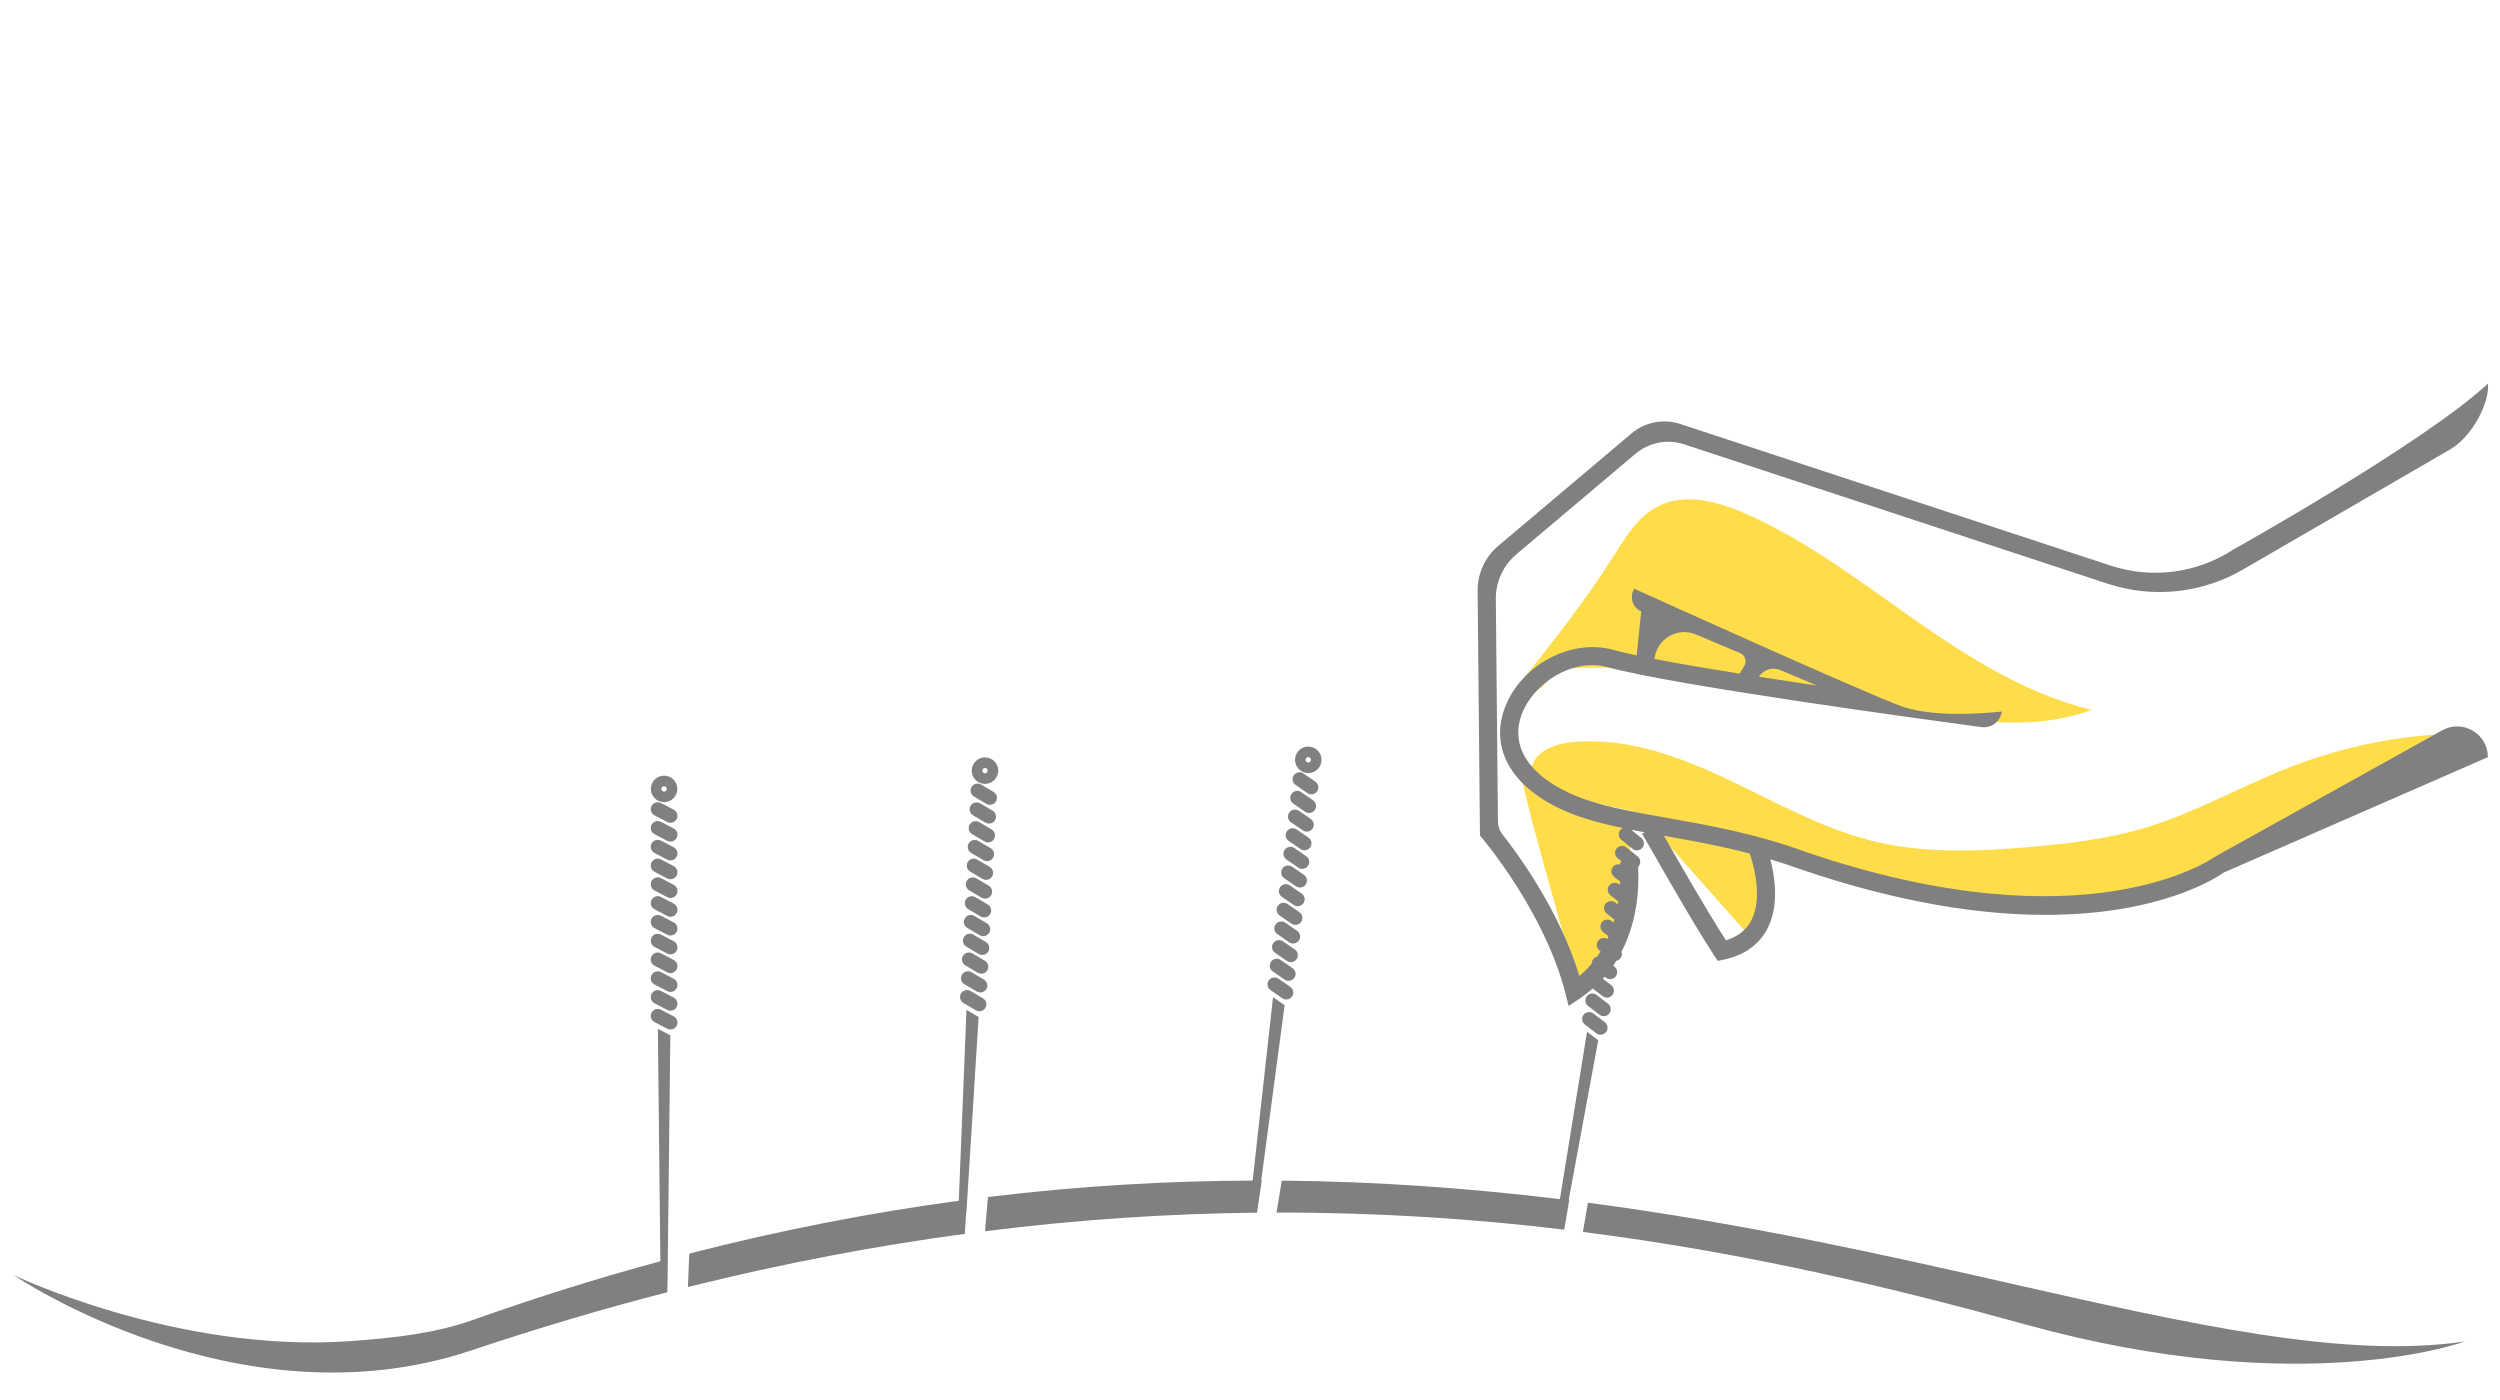
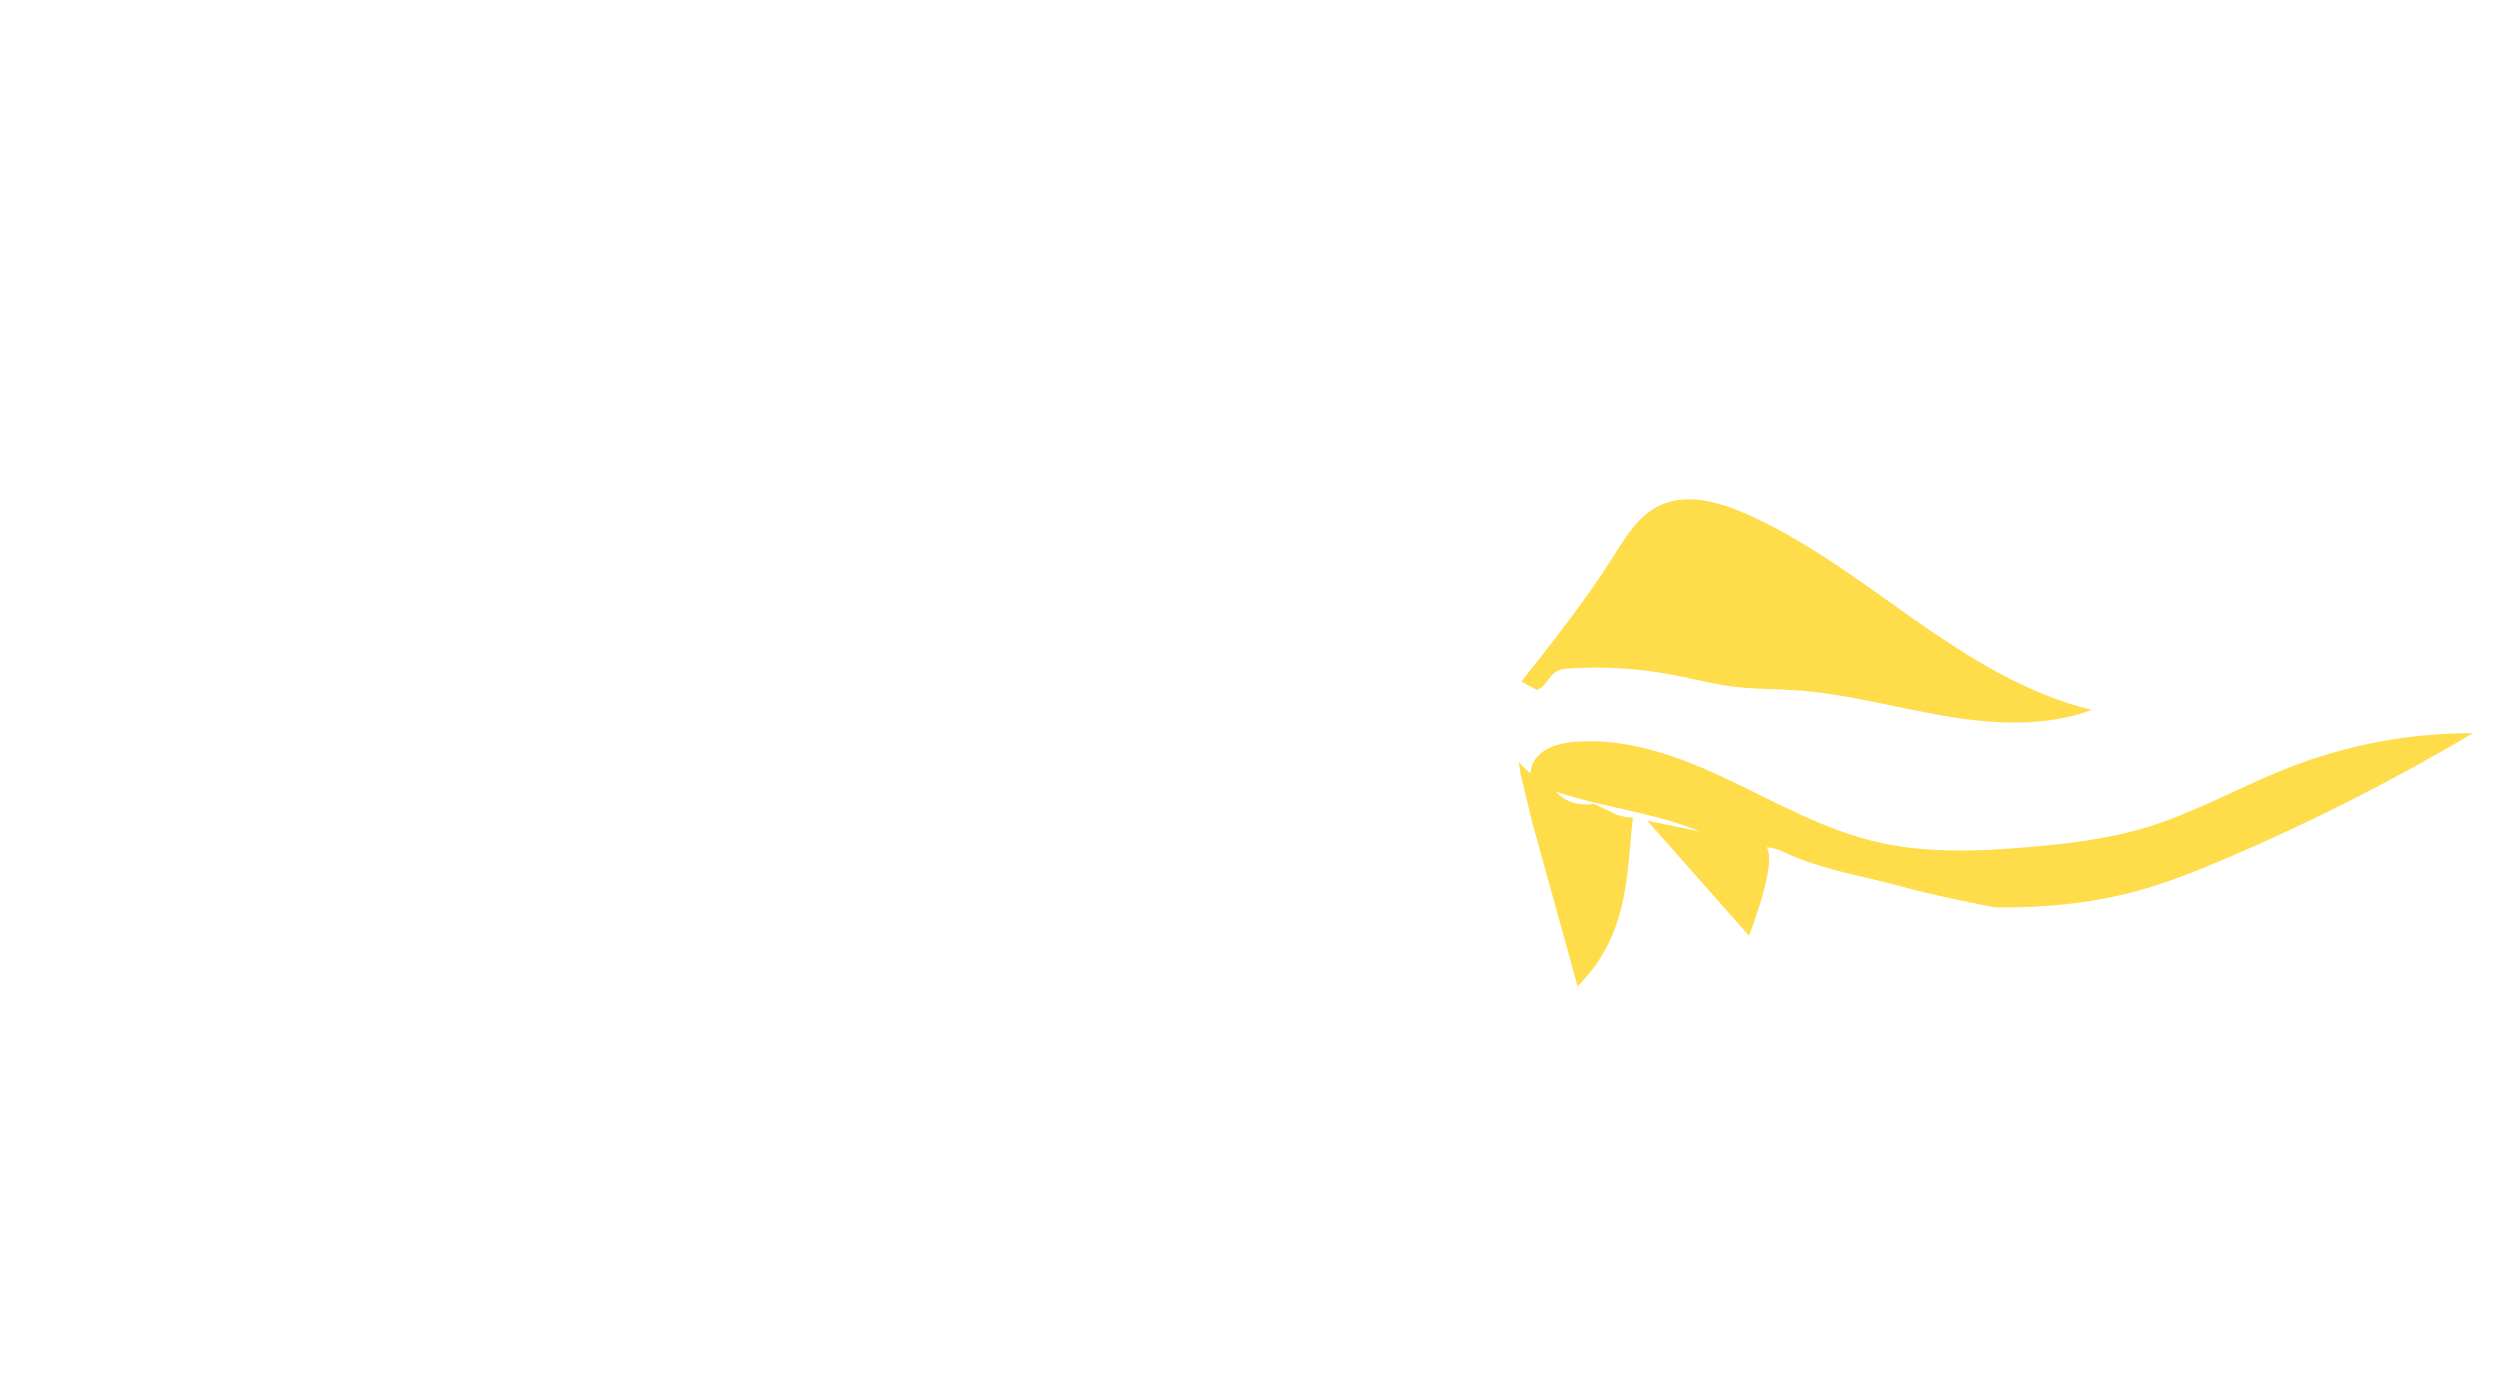
<svg xmlns="http://www.w3.org/2000/svg" width="100%" height="100%" viewBox="0 0 500 280" version="1.1" xml:space="preserve" style="fill-rule:evenodd;clip-rule:evenodd;stroke-linejoin:round;stroke-miterlimit:2;">
  <g id="Acupuncture" transform="matrix(0.342,0,0,0.342,-91.933,-164.712)">
    <path d="M1163.92,933.921C1161.35,931.936 1159.01,929.687 1157,927.085L1158.13,934.719L1164.67,961.827C1164.67,961.827 1179.49,1015.4 1191.38,1058.4C1221.34,1028.35 1220,993.959 1223.68,959.77C1219.65,959.656 1215.57,958.751 1211.77,956.879C1208.15,955.099 1204.52,953.379 1200.86,951.687C1199.45,951.916 1197.98,952.068 1196.41,952.068C1188.55,952.068 1182.65,949.045 1178.68,944.503C1204.97,953.593 1233.53,956.373 1259.59,966.49C1260.82,966.969 1262.05,967.464 1263.27,967.974L1232.07,961.497L1291.62,1028.82C1291.62,1028.82 1308.41,986.241 1301.9,977.106C1305.03,977.305 1308.29,978.126 1311.6,979.706C1333.53,990.188 1357.28,993.586 1380.54,999.959C1398.81,1004.96 1417.12,1008.65 1435.56,1012.27C1463.34,1012.6 1491.01,1010.07 1517.79,1002.85C1536.23,997.871 1554.02,990.744 1571.57,983.225C1620.9,962.106 1668.84,937.757 1714.99,910.385C1678.49,910.251 1641.98,917.026 1607.96,930.246C1579.64,941.25 1553.04,956.66 1523.97,965.483C1501.9,972.181 1478.85,974.945 1455.87,976.928C1425.56,979.545 1394.65,980.81 1365.07,973.696C1334.96,966.452 1307.64,950.883 1279.65,937.619C1251.66,924.355 1221.41,913.072 1190.53,915.378C1181.9,916.022 1172.62,918.15 1167.17,924.859C1165.13,927.364 1164.05,930.651 1163.92,933.921ZM1388.6,844.089C1356.69,821.758 1325.46,797.796 1289.84,782.073C1273.59,774.901 1254.37,769.633 1238.52,777.65C1226.54,783.706 1219.26,795.98 1212.09,807.319C1195.95,832.816 1177.19,856.538 1158.48,880.207L1167.44,885.033C1172.65,883.673 1174.47,876.972 1179.1,874.239C1181.41,872.882 1184.18,872.642 1186.84,872.478C1207.09,871.234 1227.5,872.535 1247.42,876.343C1259.28,878.61 1270.99,881.762 1282.98,883.223C1294.81,884.666 1306.77,884.444 1318.67,885.235C1347.91,887.179 1376.37,895.211 1405.26,900.186C1434.14,905.161 1464.61,906.941 1492.09,896.748C1454.22,887.666 1420.5,866.42 1388.6,844.089Z" style="fill:rgb(255,220,74);fill-rule:nonzero;" />
-     <path d="M654.989,1219.19C619.237,1228.87 582.665,1240.25 545.243,1253.56C524.437,1260.97 500.858,1264 473.325,1265.92C372.014,1273.02 276.78,1227.28 276.78,1227.28C276.78,1227.28 408.322,1317.05 544.68,1271.26C583.762,1258.13 621.887,1246.88 659.075,1237.31L659.14,1232.05L659.177,1232.04L660.807,1087.86L660.818,1087.04L653.513,1083.24L654.989,1219.19ZM1445.57,1232.42C1372.16,1215.79 1289.56,1197.09 1197.42,1184.95L1194.48,1202.04C1292.07,1214.46 1378.26,1235.4 1453.57,1256.23C1615.9,1301.12 1710.15,1266.12 1710.15,1266.12C1639.92,1276.42 1549.87,1256.03 1445.57,1232.42ZM829.506,1183.81C778.898,1190.63 726.37,1200.69 671.885,1214.72L671.09,1234.26C727.228,1220.28 781.201,1210.12 833.048,1203.16L833.855,1190.14L833.991,1190.12L841.099,1076.36L834.002,1072.18L829.506,1183.81ZM1019.95,1070.23L1020.05,1069.42L1013.27,1064.76L1001.36,1172C951.936,1172.18 900.347,1175.08 846.544,1181.62L844.846,1201.63C900.301,1194.65 953.3,1191.3 1003.88,1190.79L1006.7,1171.98C1006.59,1171.98 1006.48,1171.99 1006.36,1171.99L1019.95,1070.23ZM1203.3,1090.75L1203.45,1089.94L1196.9,1084.95L1181.03,1182.88C1129.72,1176.64 1075.53,1172.55 1018.37,1172.04L1015.31,1190.72C1074.73,1190.61 1130.78,1194.38 1183.55,1200.69L1186.48,1183.54C1186.37,1183.53 1186.26,1183.52 1186.15,1183.5L1203.3,1090.75ZM1195.64,1080.76L1202.34,1085.87C1203.08,1086.43 1203.94,1086.7 1204.81,1086.7C1206.03,1086.7 1207.25,1086.15 1208.05,1085.1C1209.41,1083.32 1209.07,1080.76 1207.28,1079.4L1200.58,1074.28C1199.72,1073.62 1198.65,1073.33 1197.58,1073.48C1196.49,1073.62 1195.54,1074.18 1194.88,1075.05C1194.22,1075.91 1193.93,1076.98 1194.07,1078.06C1194.22,1079.14 1194.78,1080.1 1195.64,1080.76ZM662.791,1075.99L662.789,1075.99L655.321,1072.1C654.352,1071.6 653.252,1071.5 652.212,1071.82C651.175,1072.15 650.327,1072.86 649.825,1073.83C649.321,1074.79 649.223,1075.89 649.551,1076.93C649.877,1077.97 650.588,1078.82 651.553,1079.32L659.025,1083.22C659.625,1083.53 660.267,1083.68 660.9,1083.68C662.372,1083.68 663.795,1082.88 664.519,1081.49C665.023,1080.53 665.122,1079.42 664.793,1078.38C664.467,1077.34 663.756,1076.5 662.791,1075.99ZM1197.52,1069.92L1204.21,1075.03C1204.95,1075.6 1205.82,1075.87 1206.68,1075.87C1207.91,1075.87 1209.12,1075.32 1209.92,1074.27C1210.58,1073.4 1210.87,1072.33 1210.72,1071.25C1210.58,1070.17 1210.02,1069.22 1209.16,1068.56L1202.46,1063.44C1201.6,1062.78 1200.51,1062.49 1199.45,1062.65C1198.37,1062.79 1197.41,1063.35 1196.76,1064.21C1196.09,1065.07 1195.81,1066.14 1195.95,1067.22C1196.1,1068.3 1196.65,1069.26 1197.52,1069.92ZM843.637,1065.42L836.374,1061.15C835.43,1060.6 834.336,1060.44 833.285,1060.72C832.233,1060.99 831.348,1061.66 830.795,1062.6C829.659,1064.53 830.309,1067.03 832.241,1068.17L839.506,1072.45C840.153,1072.83 840.862,1073.01 841.562,1073.01C842.962,1073.01 844.325,1072.29 845.08,1071C846.221,1069.07 845.572,1066.56 843.637,1065.42ZM662.791,1065L662.789,1065L655.321,1061.1C654.352,1060.6 653.252,1060.5 652.212,1060.83C651.175,1061.15 650.327,1061.86 649.825,1062.83C649.321,1063.79 649.223,1064.89 649.551,1065.93C649.877,1066.97 650.588,1067.82 651.553,1068.33L659.025,1072.22C659.625,1072.53 660.267,1072.68 660.9,1072.68C662.372,1072.68 663.795,1071.88 664.519,1070.49C665.023,1069.53 665.122,1068.42 664.793,1067.38C664.467,1066.35 663.756,1065.5 662.791,1065ZM1200.23,1059.72L1206.09,1064.2C1206.81,1064.75 1207.67,1065.04 1208.56,1065.04C1208.74,1065.04 1208.92,1065.02 1209.11,1065C1210.18,1064.85 1211.14,1064.3 1211.8,1063.43C1212.46,1062.57 1212.75,1061.5 1212.6,1060.42C1212.46,1059.34 1211.9,1058.38 1211.04,1057.72L1206.11,1053.96C1206.47,1053.56 1206.83,1053.16 1207.17,1052.76L1207.97,1053.36C1208.68,1053.91 1209.55,1054.2 1210.43,1054.2C1210.62,1054.2 1210.8,1054.19 1210.98,1054.16C1212.06,1054.02 1213.02,1053.46 1213.68,1052.6L1213.68,1052.6C1214.34,1051.73 1214.62,1050.66 1214.48,1049.58C1214.33,1048.51 1213.78,1047.55 1212.91,1046.89L1212.17,1046.32C1212.82,1045.38 1213.44,1044.44 1214.03,1043.49C1214.93,1043.3 1215.78,1042.82 1216.4,1042.05C1217.3,1040.92 1217.51,1039.44 1217.07,1038.16C1226.98,1019.01 1227.36,998.754 1226.74,988.587C1226.87,988.46 1227,988.322 1227.12,988.175C1227.8,987.326 1228.11,986.265 1227.99,985.183C1227.88,984.102 1227.34,983.131 1226.5,982.448L1219.93,977.168C1218.17,975.757 1215.61,976.044 1214.2,977.79C1213.52,978.64 1213.21,979.703 1213.33,980.783C1213.44,981.866 1213.97,982.837 1214.82,983.518L1216.94,985.216C1216.55,985.797 1216.28,986.455 1216.15,987.16C1214.67,986.821 1213.07,987.32 1212.05,988.575C1211.37,989.424 1211.06,990.487 1211.18,991.567C1211.3,992.65 1211.83,993.621 1212.68,994.302L1216.2,997.135C1216.18,997.784 1216.16,998.45 1216.12,999.132L1215.63,998.739C1213.88,997.329 1211.31,997.615 1209.91,999.362C1209.23,1000.21 1208.91,1001.27 1209.03,1002.36C1209.15,1003.44 1209.68,1004.41 1210.53,1005.09L1215.16,1008.81C1215.07,1009.39 1214.98,1009.99 1214.88,1010.58L1213.5,1009.47C1212.65,1008.79 1211.58,1008.47 1210.51,1008.6C1209.42,1008.72 1208.45,1009.25 1207.77,1010.09C1207.09,1010.94 1206.78,1012 1206.89,1013.09C1207.01,1014.17 1207.55,1015.14 1208.39,1015.82L1212.89,1019.43C1212.73,1019.99 1212.57,1020.54 1212.4,1021.1L1211.35,1020.26C1210.51,1019.58 1209.43,1019.26 1208.36,1019.38C1207.28,1019.5 1206.31,1020.03 1205.62,1020.88C1204.94,1021.73 1204.63,1022.79 1204.75,1023.87C1204.87,1024.95 1205.4,1025.92 1206.25,1026.61L1209.43,1029.17C1209.21,1029.68 1208.98,1030.2 1208.74,1030.72C1207.98,1030.26 1207.1,1030.07 1206.21,1030.17C1205.13,1030.29 1204.16,1030.82 1203.48,1031.66C1202.8,1032.51 1202.49,1033.58 1202.6,1034.66C1202.72,1035.74 1203.25,1036.71 1204.1,1037.39L1204.83,1037.98C1204.18,1039.01 1203.5,1040.04 1202.79,1041.06C1201.91,1041.27 1201.1,1041.77 1200.51,1042.54C1199.94,1043.29 1199.65,1044.19 1199.67,1045.11C1197.54,1047.67 1195.14,1050.12 1192.45,1052.42C1180.91,1014.47 1156.93,981.605 1147.48,969.613C1145.77,967.442 1144.82,964.781 1144.8,962.017L1143.56,831.99C1143.46,821.877 1147.88,812.247 1155.61,805.724L1225.25,746.973C1233.13,740.322 1243.9,738.234 1253.7,741.459L1501.37,822.969C1527.68,831.625 1556.43,828.632 1580.38,814.742L1701.5,744.518C1715.25,736.545 1724.93,716.077 1723.72,705.958C1686.68,740.498 1574.82,803.008 1574.82,803.008C1553.57,816.86 1527.18,820.306 1503.08,812.377L1251.39,729.545C1241.6,726.321 1230.83,728.408 1222.94,735.06L1144.97,800.841C1137.24,807.363 1132.82,816.993 1132.92,827.108L1134.28,970.255L1135.53,971.719C1135.9,972.146 1172.23,1014.98 1184.3,1062.64L1186.14,1069.92L1192.38,1065.74C1195.22,1063.84 1197.83,1061.83 1200.23,1059.72ZM1011.8,1060.63L1018.74,1065.4C1019.44,1065.89 1020.25,1066.12 1021.04,1066.12C1022.34,1066.12 1023.62,1065.5 1024.4,1064.36C1025.67,1062.5 1025.2,1059.96 1023.36,1058.69L1016.41,1053.92C1015.51,1053.31 1014.44,1053.07 1013.36,1053.27C1012.29,1053.47 1011.36,1054.07 1010.75,1054.97C1010.13,1055.87 1009.9,1056.95 1010.1,1058.02C1010.3,1059.09 1010.9,1060.02 1011.8,1060.63ZM832.804,1057.19L840.067,1061.46C840.703,1061.84 841.409,1062.03 842.126,1062.03C842.47,1062.03 842.814,1061.98 843.155,1061.89C844.208,1061.62 845.093,1060.95 845.646,1060.02C846.782,1058.08 846.132,1055.58 844.195,1054.44L836.935,1050.17C835.003,1049.04 832.499,1049.68 831.356,1051.61C830.22,1053.55 830.869,1056.05 832.804,1057.19ZM662.791,1054L655.319,1050.1C653.319,1049.06 650.857,1049.84 649.825,1051.83C649.321,1052.8 649.223,1053.9 649.551,1054.94C649.877,1055.98 650.588,1056.83 651.553,1057.33L659.022,1061.22C659.615,1061.53 660.256,1061.69 660.903,1061.69C661.314,1061.69 661.728,1061.62 662.132,1061.5C663.169,1061.17 664.017,1060.46 664.519,1059.5C665.023,1058.53 665.122,1057.43 664.793,1056.39C664.467,1055.35 663.756,1054.5 662.791,1054ZM1013.13,1049.72L1020.07,1054.49C1020.77,1054.97 1021.58,1055.2 1022.37,1055.2C1023.67,1055.2 1024.95,1054.59 1025.74,1053.44C1027.01,1051.59 1026.54,1049.05 1024.69,1047.77L1017.74,1043C1016.85,1042.38 1015.76,1042.15 1014.69,1042.35C1013.62,1042.55 1012.69,1043.16 1012.08,1044.05C1011.46,1044.95 1011.23,1046.03 1011.43,1047.1C1011.63,1048.17 1012.23,1049.1 1013.13,1049.72ZM833.366,1046.21L840.629,1050.48C841.275,1050.86 841.987,1051.04 842.688,1051.04C844.084,1051.04 845.448,1050.32 846.208,1049.03C847.343,1047.1 846.694,1044.6 844.762,1043.46L837.496,1039.18C835.562,1038.05 833.058,1038.7 831.923,1040.63C830.782,1042.57 831.431,1045.07 833.366,1046.21ZM651.553,1046.33L659.023,1050.22C659.616,1050.53 660.257,1050.69 660.904,1050.69C661.315,1050.69 661.728,1050.63 662.132,1050.5C663.169,1050.17 664.017,1049.46 664.519,1048.49C665.024,1047.53 665.119,1046.43 664.793,1045.39C664.468,1044.35 663.756,1043.51 662.791,1043L655.319,1039.11C653.32,1038.06 650.857,1038.84 649.825,1040.83C649.321,1041.8 649.223,1042.9 649.551,1043.94C649.877,1044.98 650.588,1045.83 651.553,1046.33ZM1014.46,1038.8L1021.4,1043.57C1022.11,1044.06 1022.91,1044.29 1023.7,1044.29C1025,1044.29 1026.28,1043.67 1027.07,1042.52C1028.34,1040.67 1027.87,1038.13 1026.02,1036.86L1019.07,1032.09C1017.22,1030.82 1014.68,1031.28 1013.41,1033.14C1012.79,1034.03 1012.56,1035.12 1012.76,1036.19C1012.96,1037.26 1013.56,1038.18 1014.46,1038.8ZM1217.82,965.858C1217.26,966.113 1216.76,966.497 1216.35,967.006C1214.94,968.754 1215.22,971.325 1216.97,972.733L1223.54,978.013C1224.19,978.533 1224.96,978.838 1225.77,978.899C1226.02,978.918 1226.28,978.914 1226.53,978.886C1227.61,978.768 1228.58,978.233 1229.27,977.39C1229.95,976.541 1230.26,975.481 1230.14,974.398C1230.02,973.315 1229.49,972.344 1228.64,971.663L1222.63,966.827C1225.23,967.336 1227.88,967.834 1230.58,968.328L1229.08,969.163C1230.63,971.436 1257.01,1018.83 1271.37,1040.55L1273.37,1043.57L1276.92,1042.8C1288.87,1040.2 1297.4,1034.16 1302.3,1024.85C1309.32,1011.48 1306.83,994.625 1304.11,984.139C1309.78,985.838 1315.5,987.68 1321.3,989.809C1380.32,1009.97 1427.91,1016.62 1465.05,1016.62C1531.53,1016.62 1564.47,995.276 1569.33,991.849L1723.72,924.397C1723.72,910.701 1709,902.046 1697.03,908.703L1564.56,982.367L1563.53,982.97C1562.8,983.502 1489.05,1035.91 1324.84,979.822C1295.62,969.109 1268.21,964.259 1244.03,959.983C1221.85,956.057 1202.69,952.669 1187.36,945.748C1162.52,934.543 1152.05,917.726 1158.61,899.607C1165.1,881.662 1188.12,865.964 1209.22,871.825C1246,882.039 1387.31,901.421 1427.56,906.832C1433.36,907.611 1438.68,903.534 1439.44,897.732C1438.72,897.636 1402.53,902.449 1380.69,894.597C1358.85,886.745 1224.43,825.869 1224.43,825.869L1223.8,827.358C1221.87,831.927 1224.01,837.194 1228.58,839.123L1225.94,864.89C1220.39,863.72 1215.66,862.619 1212.06,861.619C1187.4,854.768 1157.76,870.835 1148.64,896.001C1140.09,919.629 1152.93,941.837 1183,955.406C1193.35,960.074 1204.97,963.189 1217.82,965.858ZM833.927,1035.22L841.19,1039.5C841.837,1039.88 842.548,1040.06 843.249,1040.06C844.646,1040.06 846.009,1039.34 846.766,1038.05C847.32,1037.11 847.472,1036.02 847.198,1034.96C846.927,1033.91 846.26,1033.03 845.323,1032.48L838.06,1028.2C837.121,1027.65 836.032,1027.49 834.969,1027.77C833.917,1028.04 833.032,1028.71 832.484,1029.65C831.93,1030.59 831.778,1031.68 832.052,1032.74C832.323,1033.79 832.991,1034.67 833.927,1035.22ZM662.791,1032.03L662.789,1032.03L655.321,1028.13C654.352,1027.63 653.252,1027.54 652.212,1027.86C651.175,1028.19 650.327,1028.9 649.825,1029.86C649.321,1030.83 649.223,1031.93 649.551,1032.97C649.877,1034.01 650.588,1034.86 651.553,1035.36L659.025,1039.26C659.625,1039.57 660.267,1039.72 660.9,1039.72C662.372,1039.72 663.795,1038.92 664.519,1037.53C665.023,1036.56 665.122,1035.46 664.793,1034.42C664.467,1033.38 663.756,1032.53 662.791,1032.03ZM1015.79,1027.88L1022.74,1032.66C1023.44,1033.14 1024.24,1033.37 1025.04,1033.37C1026.33,1033.37 1027.61,1032.75 1028.4,1031.61L1028.4,1031.61C1029.02,1030.71 1029.25,1029.63 1029.05,1028.56C1028.85,1027.49 1028.25,1026.56 1027.35,1025.94L1020.4,1021.17C1019.51,1020.55 1018.42,1020.32 1017.36,1020.52C1016.28,1020.72 1015.36,1021.32 1014.74,1022.22C1014.13,1023.12 1013.89,1024.2 1014.09,1025.27C1014.29,1026.34 1014.89,1027.27 1015.79,1027.88ZM1242.19,970.415C1257.61,973.144 1274.39,976.138 1292.04,980.741C1294.34,987.465 1299.85,1006.76 1292.91,1019.94C1289.96,1025.54 1285.11,1029.36 1278.14,1031.53C1266.4,1013.32 1249.24,983.333 1241.88,970.36C1241.98,970.378 1242.08,970.396 1242.19,970.415ZM834.488,1024.27L841.753,1028.54C842.397,1028.92 843.106,1029.1 843.807,1029.1C845.206,1029.1 846.57,1028.38 847.33,1027.09C848.466,1025.16 847.816,1022.66 845.882,1021.52L838.618,1017.25C837.677,1016.69 836.583,1016.54 835.53,1016.81C834.477,1017.09 833.593,1017.75 833.039,1018.69C831.904,1020.63 832.553,1023.13 834.488,1024.27ZM662.791,1021.03L662.789,1021.03L655.321,1017.14C654.352,1016.63 653.252,1016.54 652.212,1016.86C651.175,1017.19 650.327,1017.9 649.825,1018.87C649.321,1019.83 649.223,1020.93 649.551,1021.97C649.877,1023.01 650.588,1023.86 651.553,1024.36L659.025,1028.26C659.625,1028.57 660.267,1028.72 660.9,1028.72C662.372,1028.72 663.795,1027.92 664.519,1026.53C665.023,1025.57 665.122,1024.46 664.793,1023.42C664.467,1022.38 663.756,1021.53 662.791,1021.03ZM1017.12,1016.99L1024.06,1021.76C1024.75,1022.24 1025.55,1022.48 1026.36,1022.48C1026.61,1022.48 1026.86,1022.46 1027.12,1022.42C1028.18,1022.22 1029.11,1021.61 1029.73,1020.72C1031,1018.87 1030.53,1016.33 1028.68,1015.05L1021.74,1010.28C1020.84,1009.67 1019.76,1009.43 1018.69,1009.63C1017.62,1009.83 1016.69,1010.43 1016.07,1011.33C1015.46,1012.23 1015.22,1013.31 1015.42,1014.38C1015.62,1015.45 1016.22,1016.38 1017.12,1016.99ZM835.052,1013.28L842.313,1017.56C842.949,1017.93 843.655,1018.12 844.371,1018.12C844.716,1018.12 845.059,1018.08 845.401,1017.99C846.453,1017.72 847.338,1017.05 847.892,1016.11C849.027,1014.17 848.378,1011.67 846.446,1010.53L839.18,1006.26C837.248,1005.13 834.744,1005.77 833.606,1007.71C833.053,1008.64 832.9,1009.74 833.172,1010.79C833.446,1011.85 834.114,1012.73 835.052,1013.28ZM662.791,1010.04L655.319,1006.14C653.319,1005.1 650.857,1005.88 649.825,1007.87C649.321,1008.83 649.223,1009.94 649.551,1010.98C649.877,1012.01 650.588,1012.86 651.553,1013.36L659.022,1017.26C659.615,1017.57 660.256,1017.73 660.903,1017.73C661.314,1017.73 661.728,1017.66 662.132,1017.53C663.169,1017.21 664.017,1016.5 664.519,1015.53C665.023,1014.57 665.122,1013.47 664.793,1012.43C664.467,1011.39 663.756,1010.54 662.791,1010.04ZM1018.45,1006.08L1025.4,1010.85C1026.1,1011.33 1026.9,1011.56 1027.7,1011.56C1028.99,1011.56 1030.27,1010.95 1031.06,1009.8C1032.33,1007.95 1031.86,1005.41 1030.01,1004.14L1023.07,999.364C1022.18,998.745 1021.08,998.513 1020.02,998.715C1018.95,998.914 1018.02,999.516 1017.4,1000.41C1016.79,1001.31 1016.56,1002.39 1016.75,1003.46C1016.95,1004.53 1017.56,1005.46 1018.45,1006.08ZM835.611,1002.3L842.874,1006.57C843.52,1006.96 844.232,1007.14 844.933,1007.14C846.329,1007.14 847.693,1006.42 848.45,1005.13C849.004,1004.19 849.156,1003.09 848.885,1002.04C848.611,1000.99 847.943,1000.1 847.007,999.553L839.741,995.278C837.801,994.142 835.3,994.794 834.168,996.726C833.027,998.66 833.676,1001.16 835.611,1002.3ZM662.791,999.038L655.319,995.142C653.319,994.095 650.857,994.876 649.825,996.871C649.321,997.835 649.223,998.939 649.551,999.979C649.877,1001.02 650.588,1001.87 651.553,1002.37L659.022,1006.26C659.615,1006.57 660.256,1006.73 660.903,1006.73C661.314,1006.73 661.728,1006.66 662.132,1006.54C663.169,1006.21 664.017,1005.5 664.519,1004.53C665.023,1003.57 665.122,1002.47 664.793,1001.43C664.467,1000.39 663.756,999.542 662.791,999.038ZM1019.78,995.164L1026.73,999.933C1027.41,1000.4 1028.21,1000.65 1029.03,1000.65C1029.28,1000.65 1029.53,1000.63 1029.78,1000.58C1030.85,1000.38 1031.78,999.781 1032.39,998.883C1033.66,997.034 1033.19,994.494 1031.35,993.219L1024.4,988.449C1023.51,987.833 1022.41,987.601 1021.35,987.8C1020.28,987.999 1019.35,988.602 1018.73,989.497C1018.12,990.394 1017.89,991.478 1018.09,992.549C1018.28,993.617 1018.89,994.546 1019.78,995.164ZM836.172,991.317L843.435,995.59C844.071,995.965 844.777,996.156 845.496,996.156C845.838,996.156 846.184,996.112 846.526,996.022C847.578,995.75 848.463,995.083 849.011,994.147C849.565,993.208 849.717,992.111 849.443,991.056C849.172,990.003 848.505,989.118 847.566,988.567L840.305,984.297C838.371,983.167 835.869,983.811 834.729,985.74C834.175,986.679 834.023,987.776 834.297,988.831C834.568,989.884 835.235,990.769 836.172,991.317ZM662.791,988.095L655.319,984.199C653.319,983.157 650.857,983.936 649.825,985.927C649.321,986.892 649.223,987.996 649.551,989.036C649.877,990.074 650.588,990.922 651.553,991.424L659.022,995.319C659.615,995.627 660.256,995.784 660.903,995.784C661.314,995.784 661.728,995.72 662.132,995.593C663.169,995.267 664.017,994.556 664.519,993.591C665.023,992.626 665.122,991.525 664.793,990.485C664.467,989.448 663.756,988.599 662.791,988.095ZM1021.12,984.246L1028.06,989.018C1028.77,989.502 1029.57,989.732 1030.36,989.732C1031.66,989.732 1032.94,989.117 1033.73,987.968C1035,986.116 1034.53,983.576 1032.68,982.304L1025.73,977.532C1024.84,976.913 1023.74,976.678 1022.68,976.882C1021.61,977.081 1020.68,977.684 1020.07,978.582C1019.45,979.479 1019.22,980.56 1019.42,981.631C1019.62,982.7 1020.22,983.628 1021.12,984.246ZM836.731,980.389L843.997,984.665C844.643,985.042 845.352,985.223 846.053,985.223C847.452,985.223 848.814,984.504 849.57,983.216C850.124,982.277 850.277,981.181 850.005,980.128C849.731,979.075 849.064,978.191 848.127,977.639L840.862,973.364C838.924,972.231 836.426,972.878 835.288,974.813C834.147,976.747 834.796,979.248 836.731,980.389ZM662.791,977.097L655.319,973.201C653.319,972.157 650.857,972.941 649.825,974.93C649.321,975.894 649.223,976.999 649.551,978.038C649.877,979.076 650.588,979.924 651.553,980.426L659.022,984.321C659.615,984.629 660.256,984.786 660.903,984.786C661.314,984.786 661.728,984.722 662.132,984.595C663.169,984.269 664.017,983.558 664.519,982.593C665.023,981.629 665.122,980.527 664.793,979.487C664.467,978.45 663.756,977.601 662.791,977.097ZM1022.44,973.382L1029.38,978.154C1030.07,978.625 1030.87,978.871 1031.68,978.871C1031.93,978.871 1032.18,978.847 1032.43,978.801C1033.51,978.604 1034.43,978.002 1035.05,977.104C1035.67,976.207 1035.9,975.123 1035.7,974.055C1035.5,972.984 1034.9,972.055 1034,971.44L1027.06,966.668C1025.2,965.392 1022.66,965.871 1021.39,967.718C1020.77,968.615 1020.55,969.699 1020.74,970.767C1020.94,971.838 1021.54,972.767 1022.44,973.382ZM837.292,969.404L844.555,973.677C845.191,974.052 845.897,974.243 846.616,974.243C846.958,974.243 847.304,974.199 847.646,974.109C848.698,973.838 849.583,973.17 850.131,972.234C850.685,971.295 850.837,970.198 850.563,969.143C850.292,968.09 849.624,967.206 848.686,966.655L841.425,962.384C839.493,961.254 836.989,961.893 835.846,963.83C834.71,965.767 835.357,968.269 837.292,969.404ZM662.791,966.102L662.789,966.102L655.321,962.206C654.352,961.702 653.252,961.604 652.212,961.933C651.175,962.258 650.327,962.97 649.825,963.935C649.321,964.899 649.223,966.001 649.551,967.041C649.877,968.078 650.588,968.926 651.553,969.431L659.025,973.326C659.625,973.639 660.267,973.787 660.9,973.787C662.372,973.787 663.795,972.99 664.519,971.598C665.023,970.633 665.122,969.529 664.793,968.489C664.467,967.452 663.756,966.604 662.791,966.102ZM1023.77,962.465L1030.72,967.237C1031.4,967.711 1032.2,967.956 1033.02,967.956C1033.27,967.956 1033.52,967.933 1033.77,967.886C1034.84,967.687 1035.77,967.085 1036.38,966.187C1037,965.29 1037.23,964.208 1037.03,963.137C1036.83,962.069 1036.23,961.141 1035.33,960.523L1028.39,955.751C1026.54,954.481 1024,954.951 1022.72,956.8C1022.11,957.698 1021.88,958.782 1022.08,959.85C1022.27,960.921 1022.88,961.849 1023.77,962.465ZM837.855,958.425L845.118,962.696C845.765,963.075 846.476,963.259 847.177,963.259C848.574,963.259 849.937,962.54 850.697,961.249C851.833,959.315 851.184,956.814 849.249,955.675L841.983,951.4C840.051,950.27 837.547,950.916 836.407,952.848C835.272,954.783 835.92,957.287 837.855,958.425ZM662.791,955.103L662.789,955.103L655.321,951.208C654.352,950.707 653.252,950.606 652.212,950.934C651.175,951.261 650.327,951.972 649.825,952.936C649.321,953.901 649.223,955.002 649.551,956.042C649.877,957.079 650.588,957.929 651.553,958.433L659.025,962.328C659.625,962.641 660.267,962.789 660.9,962.789C662.372,962.789 663.795,961.992 664.519,960.6C665.023,959.636 665.122,958.53 664.793,957.492C664.467,956.454 663.756,955.606 662.791,955.103ZM1025.11,951.55L1032.05,956.322C1032.74,956.796 1033.53,957.041 1034.35,957.041C1034.6,957.041 1034.85,957.018 1035.1,956.971C1036.17,956.772 1037.1,956.17 1037.71,955.272C1038.33,954.375 1038.56,953.293 1038.36,952.222C1038.16,951.154 1037.56,950.226 1036.66,949.608L1029.72,944.836C1027.86,943.56 1025.33,944.039 1024.06,945.885C1023.44,946.783 1023.21,947.867 1023.41,948.935C1023.61,950.006 1024.21,950.934 1025.11,951.55ZM838.417,947.44L845.683,951.715C846.329,952.093 847.038,952.274 847.739,952.274C849.135,952.274 850.499,951.555 851.259,950.267C852.395,948.33 851.745,945.829 849.811,944.69L842.55,940.42C841.614,939.864 840.522,939.711 839.459,939.986C838.407,940.26 837.522,940.927 836.974,941.863C836.42,942.802 836.268,943.899 836.539,944.952C836.813,946.004 837.48,946.889 838.417,947.44ZM657.171,950.712C661.446,950.712 664.922,947.235 664.922,942.96C664.922,938.687 661.446,935.211 657.171,935.211C652.898,935.211 649.422,938.687 649.422,942.96C649.422,947.235 652.898,950.712 657.171,950.712ZM1026.44,940.635L1033.38,945.407C1034.07,945.878 1034.87,946.124 1035.68,946.124C1035.93,946.124 1036.18,946.1 1036.43,946.054C1037.5,945.855 1038.43,945.249 1039.05,944.357C1039.66,943.46 1039.89,942.378 1039.7,941.307C1039.5,940.237 1038.89,939.308 1038,938.693L1031.05,933.921C1029.2,932.648 1026.66,933.119 1025.39,934.97C1024.12,936.82 1024.59,939.363 1026.44,940.635ZM657.171,941.382C658.043,941.382 658.751,942.09 658.751,942.96C658.751,943.831 658.043,944.54 657.171,944.54C656.302,944.54 655.593,943.831 655.593,942.96C655.593,942.09 656.302,941.382 657.171,941.382ZM844.422,940.016C844.557,940.024 844.692,940.027 844.826,940.027C846.748,940.027 848.576,939.326 850.012,938.03C851.551,936.644 852.454,934.74 852.56,932.671C852.666,930.604 851.96,928.62 850.573,927.081C849.184,925.545 847.283,924.642 845.214,924.536C843.171,924.441 841.166,925.137 839.625,926.523C838.088,927.912 837.186,929.813 837.079,931.882C836.973,933.949 837.679,935.932 839.066,937.471C840.452,939.008 842.356,939.91 844.422,940.016ZM844.901,930.7C845.322,930.721 845.708,930.904 845.99,931.217C846.275,931.53 846.417,931.936 846.396,932.358C846.349,933.227 845.607,933.837 844.738,933.855C843.869,933.809 843.196,933.064 843.24,932.195C843.287,931.326 844.146,930.721 844.901,930.7ZM1032.95,933.651C1033.27,933.69 1033.58,933.708 1033.89,933.708C1037.75,933.708 1041.1,930.822 1041.58,926.895C1042.1,922.653 1039.07,918.782 1034.83,918.264C1030.57,917.726 1026.71,920.773 1026.2,925.017C1025.68,929.259 1028.71,933.131 1032.95,933.651ZM1032.32,925.765C1032.43,924.904 1033.18,924.272 1034.08,924.389C1034.5,924.441 1034.88,924.653 1035.13,924.984C1035.39,925.315 1035.51,925.729 1035.46,926.148C1035.4,926.567 1035.19,926.942 1034.86,927.201C1034.53,927.462 1034.11,927.57 1033.7,927.524C1032.83,927.418 1032.22,926.629 1032.32,925.765ZM1309.86,873.44L1331.41,882.539C1320.06,880.852 1308.61,879.111 1297.44,877.363C1300.06,873.184 1305.32,871.522 1309.86,873.44ZM1260.6,852.641L1286.41,863.537C1289.39,864.796 1290.54,868.425 1288.82,871.167L1286.06,875.564C1267.48,872.592 1250.24,869.655 1236.37,866.984C1237.57,855.274 1249.76,848.062 1260.6,852.641Z" style="fill:rgb(128,128,128);fill-rule:nonzero;" />
  </g>
</svg>